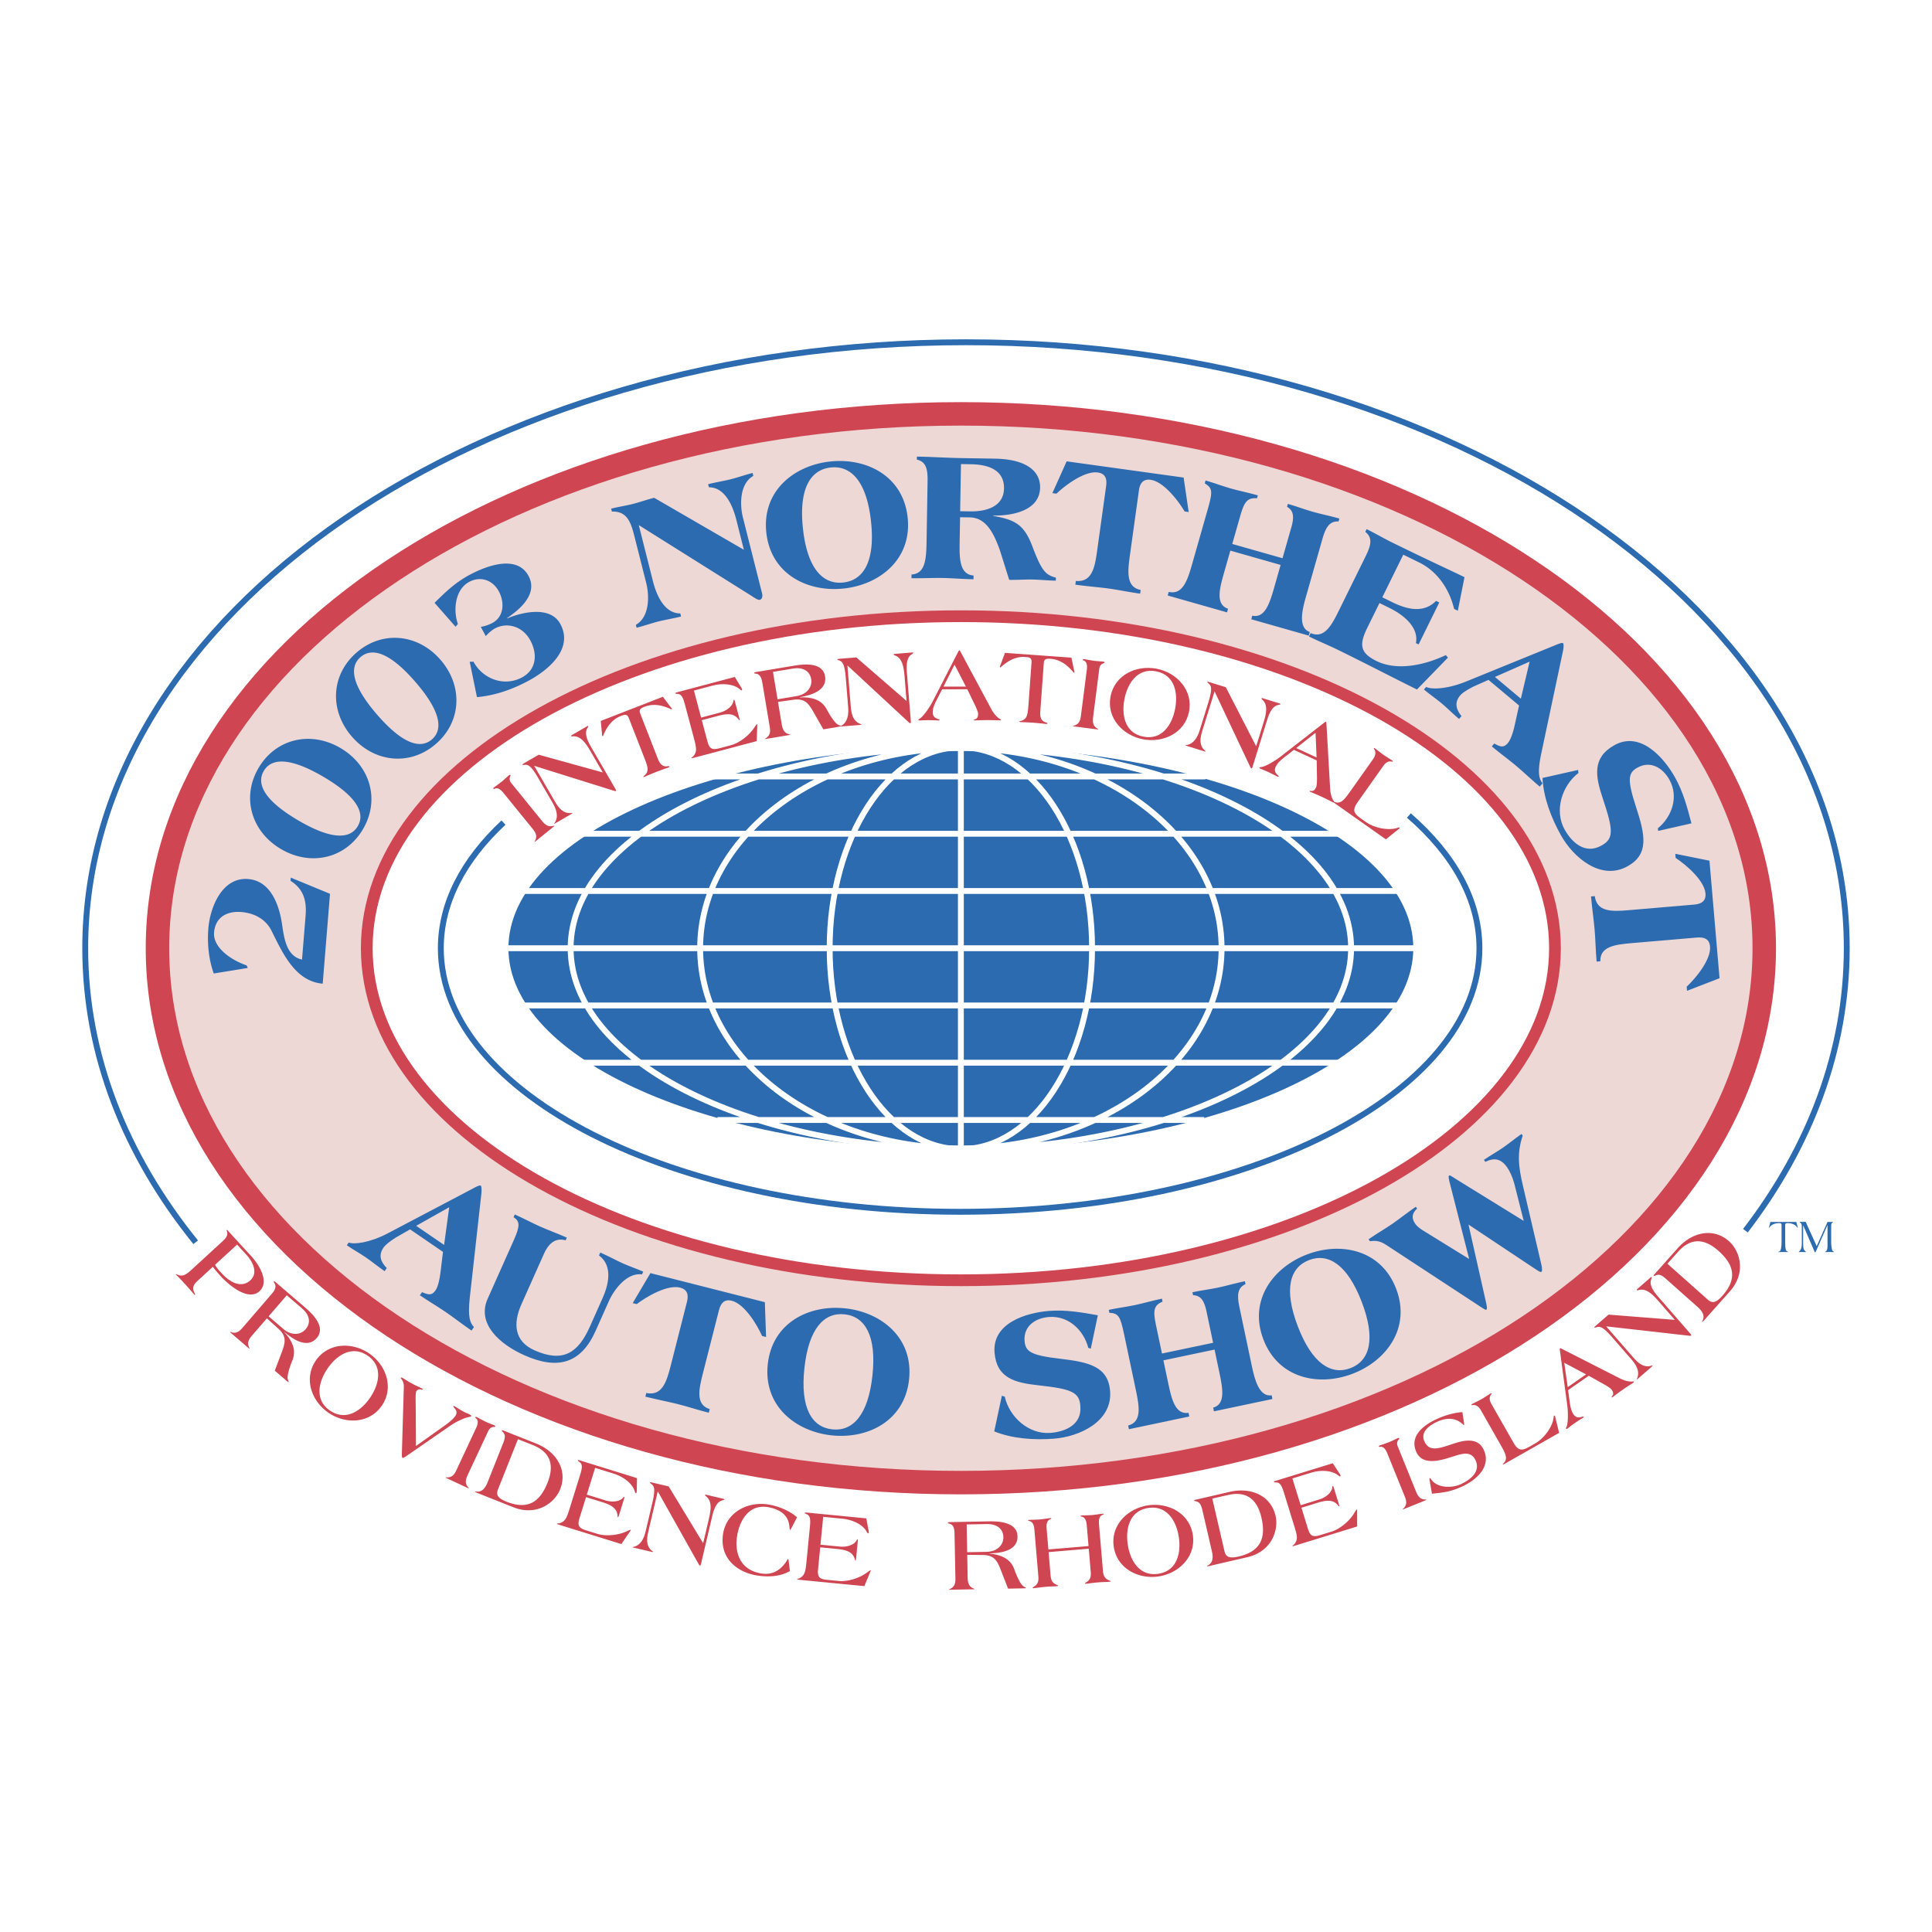
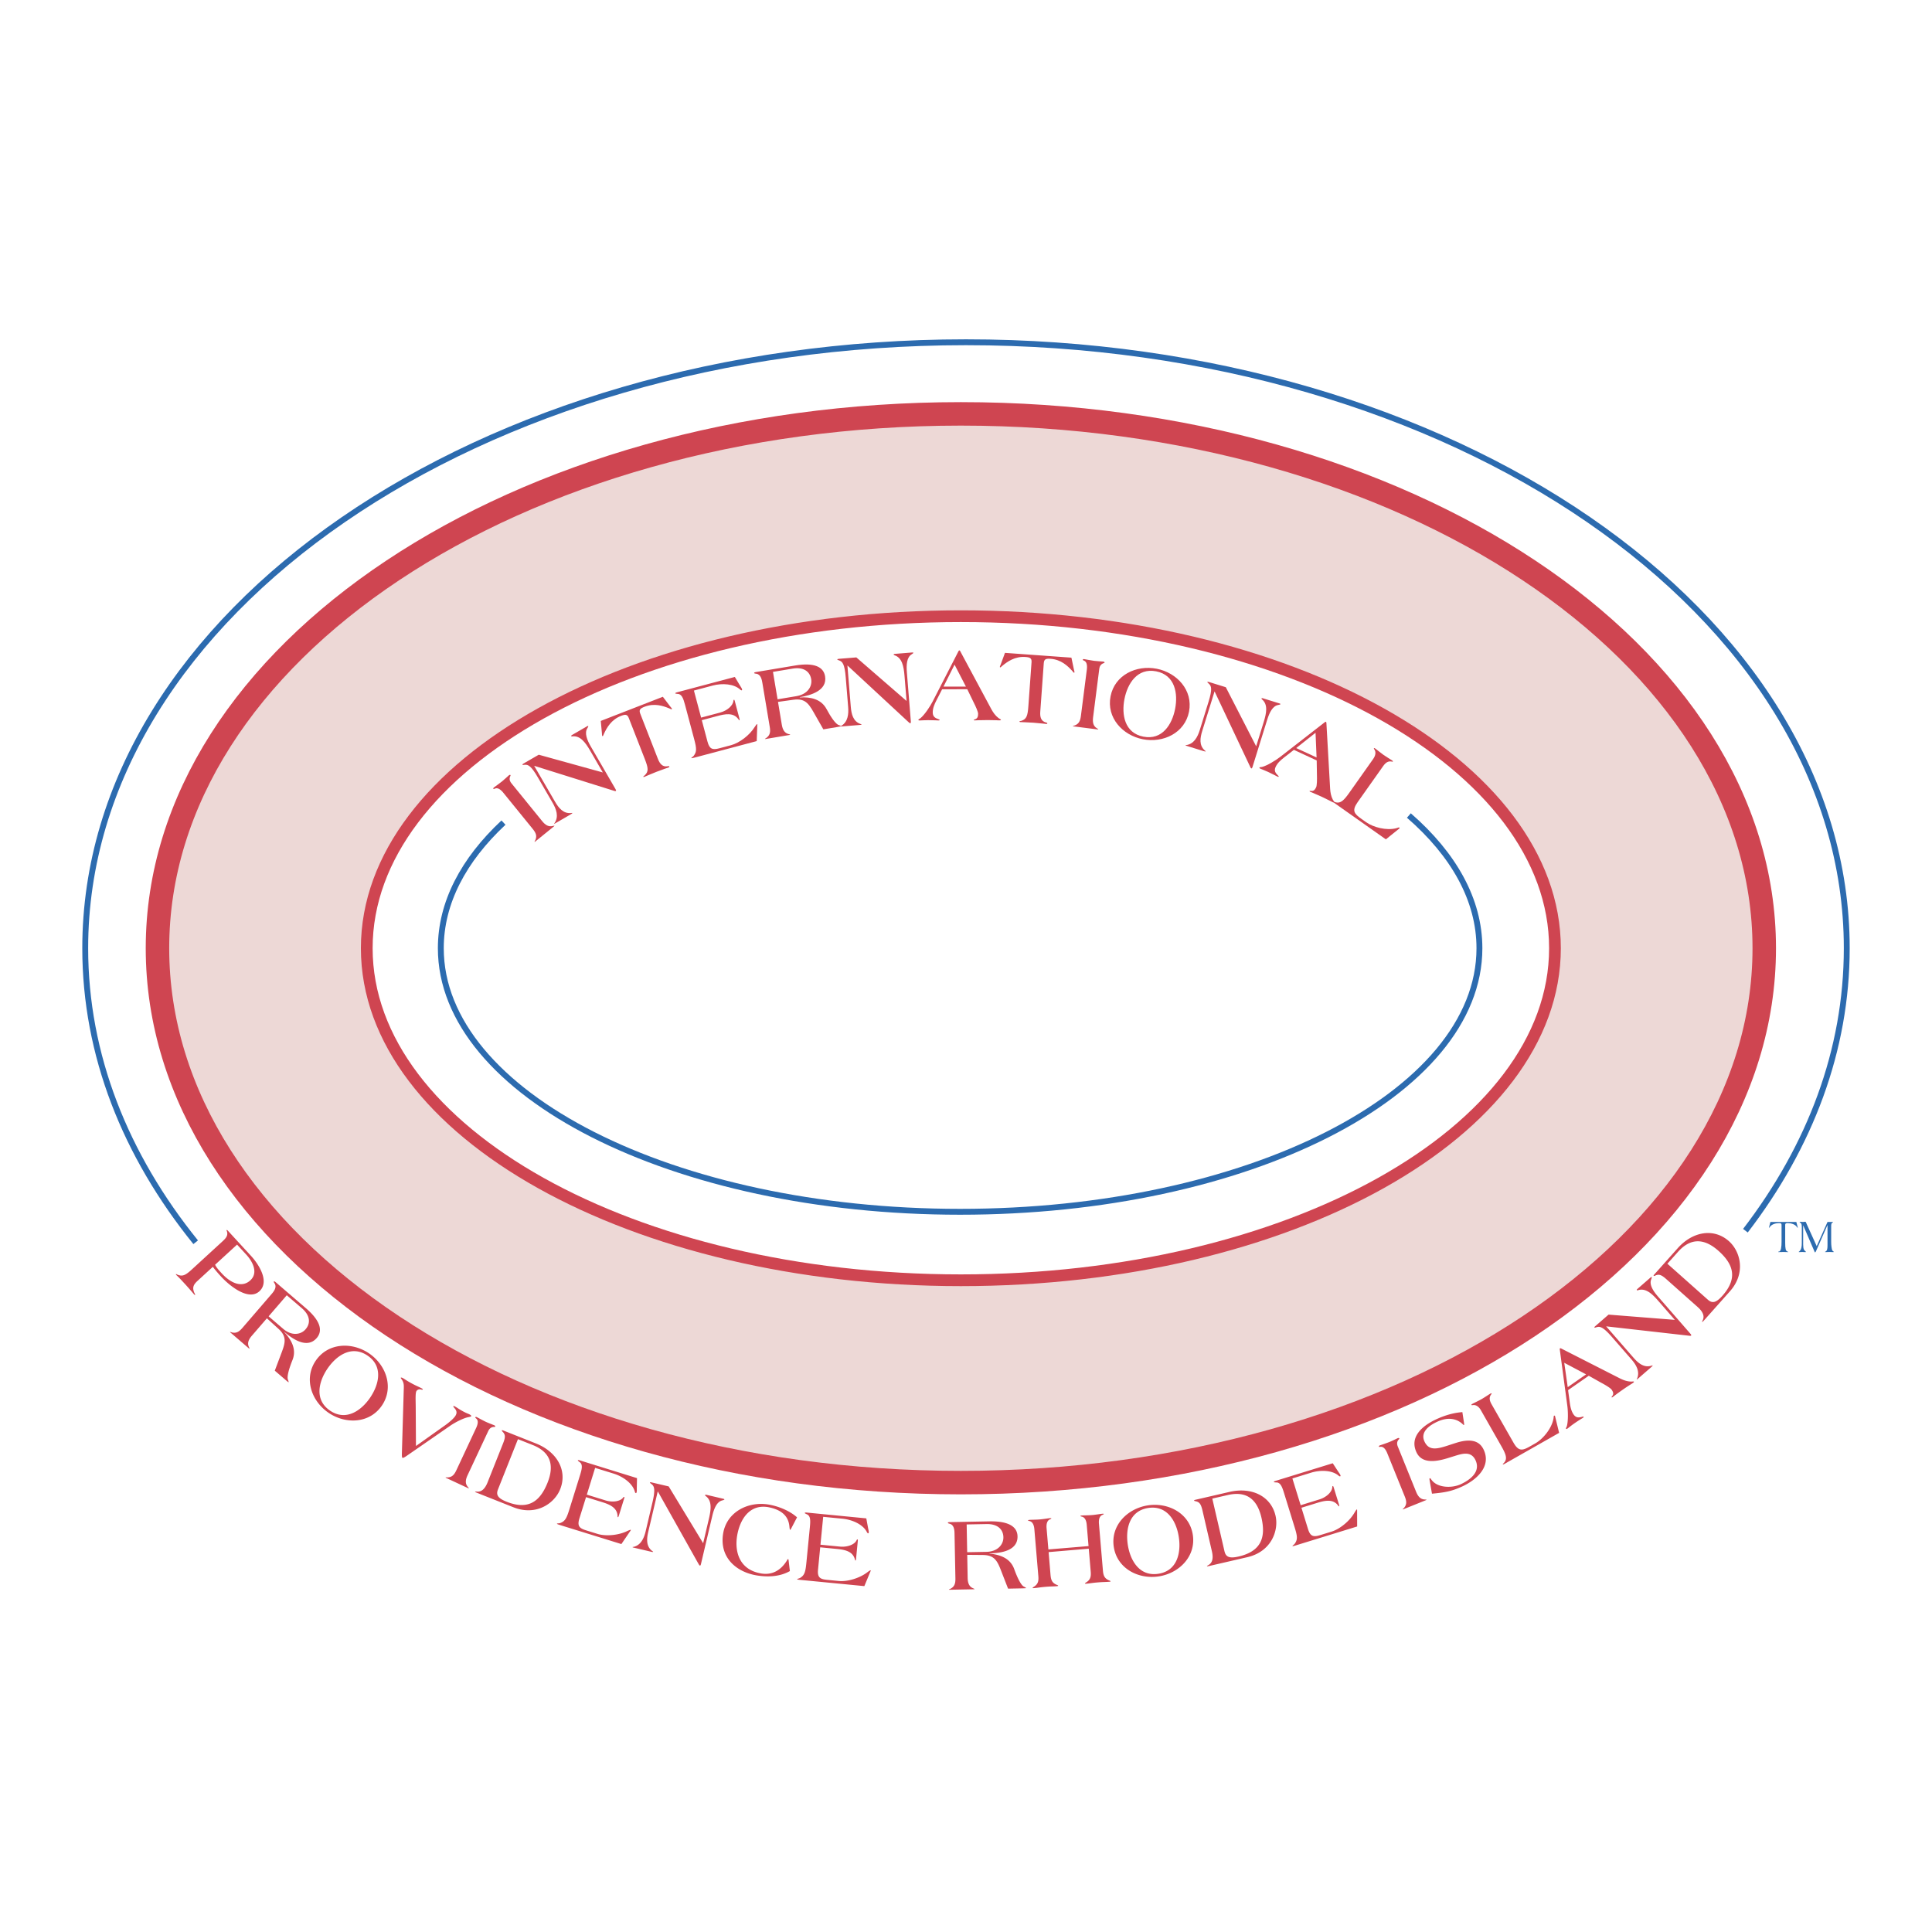
<svg xmlns="http://www.w3.org/2000/svg" width="2500" height="2500" viewBox="0 0 192.756 192.756">
  <path fill-rule="evenodd" clip-rule="evenodd" fill="#fff" d="M0 0h192.756v192.756H0V0z" />
  <path d="M95.866 147.921c44.267 0 80.154-23.87 80.154-53.316 0-29.443-35.887-53.313-80.154-53.313-44.269 0-80.155 23.87-80.155 53.313 0 29.446 35.886 53.316 80.155 53.316z" fill-rule="evenodd" clip-rule="evenodd" fill="#edd8d6" stroke="#cf4551" stroke-width="2.342" stroke-miterlimit="2.613" />
  <path d="M95.866 127.732c32.734 0 59.273-14.831 59.273-33.128 0-18.294-26.539-33.125-59.273-33.125-32.737 0-59.274 14.832-59.274 33.125 0 18.297 26.536 33.128 59.274 33.128z" fill-rule="evenodd" clip-rule="evenodd" fill="#fff" stroke="#cf4551" stroke-width="1.171" stroke-miterlimit="2.613" />
  <path d="M179.219 121.912l.135.52c.006.02.01.033.01.049 0 .008 0 .018-.01.018-.018 0-.033-.023-.055-.052-.186-.31-.621-.417-.936-.417-.148 0-.254.013-.254.192v1.771c0 .585.055.805.203.861.061.024.104.043.104.051 0 .016-.016.019-.045.019s-.131-.013-.428-.013c-.332 0-.447.013-.49.013-.033 0-.037-.013-.037-.026 0-.026.047-.026.105-.037.17-.048.225-.465.225-.953v-1.686c0-.18-.104-.192-.254-.192-.316 0-.75.107-.938.417-.02.028-.037.052-.053.052-.008 0-.008-.01-.008-.018 0-.016.002-.029.008-.049l.133-.52h2.585zM181.254 124.326l1.078-2.414h.482c.062 0 .072.005.072.023-.004.023-.035.023-.062.043-.115.069-.127.183-.127.388v1.523c0 .375.047.688.1.834.051.131.162.131.162.174 0 .014-.025.026-.057.026-.051 0-.182-.013-.375-.013-.223 0-.391.013-.418.013-.025 0-.027-.019-.027-.026 0-.015.082-.029.137-.094.076-.085.113-.226.113-.587v-1.985h-.008l-1.139 2.595c-.033.071-.062.122-.092.122-.037 0-.055-.069-.086-.141l-1.096-2.543h-.011.002v1.896c0 .478.098.576.229.685.033.025.049.043.049.06 0 .016-.016.019-.078.019-.043 0-.115-.013-.266-.013-.207 0-.287.013-.33.013-.033 0-.047-.008-.047-.022 0-.013.043-.037.072-.061.191-.174.236-.474.236-.816v-1.568c0-.309-.035-.408-.168-.487-.031-.021-.055-.027-.055-.052.004-.018.055-.023.066-.023.094 0 .186.019.279.019.064 0 .129-.019.193-.019.025 0 .051 0 .076.015.018.015.115.263.135.3l.961 2.116z" fill-rule="evenodd" clip-rule="evenodd" fill="#2c6baf" />
  <path d="M23.653 124.175l.913.994c.664.723 1.22 1.827.405 2.576-.731.671-1.79.453-2.859-.713-.277-.302-.514-.559-.652-.848l2.193-2.009zm-2.418 2.216c.184.247.446.564.81.961.935 1.017 2.777 2.447 3.835 1.479 1.056-.972-.079-2.705-.82-3.514l-2.34-2.546c-.035-.039-.078-.071-.109-.043-.023.022.003.053.038.15.123.431-.158.703-.499 1.016l-3.009 2.76c-.636.583-.926.72-1.418.526-.066-.024-.146-.079-.161-.066-.016.015-.01.051.018.083.043.048.195.164.879.912.406.441.861.982.918 1.045.036.039.074.048.097.026.015-.015-.068-.152-.115-.266-.188-.5-.026-.776.355-1.127l1.521-1.396zM28.61 129.228l1.504 1.292c.848.729.884 1.511.374 2.101-.46.536-1.369.702-2.24-.048l-1.448-1.244 1.81-2.101zm-1.982 2.3l1.14 1.035c.979.884.639 1.552.167 2.812l-.519 1.376 1.056.908c.265.228.311.255.317.246.026-.033-.016-.112-.045-.221-.172-.302.144-1.267.428-1.969.442-1.079-.084-2.019-.81-2.81l.013-.015c.841.722 2.275 1.705 3.226.602.613-.712.396-1.704-1.092-2.981l-2.989-2.572c-.121-.104-.167-.115-.194-.083-.042.049.032.124.092.231.215.382-.127.795-.334 1.034l-2.891 3.356c-.338.392-.608.561-1.05.461-.101-.031-.169-.063-.184-.046-.013.015.011.035.05.069l1.784 1.535c.071.06.094.065.101.058.014-.015-.011-.051-.057-.159-.179-.375-.055-.729.282-1.12l1.509-1.747zM36.931 139.439c-.883 1.298-2.408 2.379-3.999 1.301-1.587-1.078-1.144-2.893-.26-4.191.884-1.299 2.408-2.381 3.998-1.301 1.588 1.077 1.144 2.891.261 4.191zm1.17.794c1.221-1.798.427-4.044-1.282-5.207-1.712-1.158-4.094-1.067-5.316.727-1.221 1.797-.427 4.043 1.282 5.205 1.712 1.161 4.093 1.069 5.316-.725zM41.5 144.268l3.004-2.134c.344-.256.807-.641.958-.92.117-.212.127-.41-.062-.657-.054-.077-.201-.204-.166-.27.015-.028.066-.012.14.028.277.151.361.243.805.486.408.221.529.24.669.315.092.052.194.131.174.166-.031.057-.178.084-.259.101-.477.078-1.321.505-1.82.847l-4.398 3.041c-.137.094-.33.206-.377.18l-.018-.01c-.065-.035-.056-.316-.053-.474l.177-6.05c.017-.649.075-.932-.231-1.34-.028-.038-.068-.095-.053-.124.016-.027.104-.014.187.031.204.109.313.218.888.531.527.288.678.321 1.029.513.075.041.103.079.092.097-.02.039-.123.03-.202 0a.408.408 0 0 0-.439.166c-.116.213-.073.947-.069 1.536l.024 3.941zM47.521 142.433c.205-.463.188-.751-.025-.919-.034-.028-.091-.077-.078-.106.015-.029.065-.063.15-.023.059.027.595.324.9.468.305.142.783.318.84.344.049.023.13.073.098.14-.017.037-.126.023-.202.033-.149.023-.346.095-.493.41l-2.064 4.411c-.219.469-.242.843.03 1.155.073.092.107.12.098.139-.003.01-.028.01-.113-.03l-2.133-.995c-.047-.021-.075-.035-.068-.056.011-.019.087-.006.19-.003.452-.021.669-.26.887-.728l1.983-4.24zM51.677 143.586l1.471.583c1.707.677 2.208 1.93 1.484 3.753-.749 1.881-1.917 2.767-4.096 1.903-.901-.358-1.059-.705-.849-1.233l1.99-5.006zm-.454 6.794c2.295.91 4.114-.408 4.667-1.801.749-1.88-.331-3.736-2.409-4.561l-3.256-1.293c-.069-.027-.141-.046-.153-.016-.019.049.048.109.12.184.215.256.253.476.008 1.092l-1.554 3.91c-.292.735-.663.95-1.038.926-.111-.009-.197-.021-.208.008-.008.021.076.065.214.119l3.609 1.432zM58.548 149.12l1.864.576c.736.229 1.487.088 1.757-.282.038-.054.078-.075.108-.066.03.011.025.062-.007.164l-.515 1.661c-.054.172-.076.207-.108.198-.039-.012-.028-.085-.036-.165-.061-.835-.875-1.134-1.58-1.353l-1.562-.483-.661 2.123c-.228.736-.027.977.659 1.188l1.139.354c.847.264 2.121.139 2.97-.281.157-.074.319-.133.338-.127.021.007.028.02.021.041-.007.019-.023.035-.046.073l-.894 1.312-6.136-1.903c-.232-.073-.299-.104-.291-.134.01-.032.24-.026.331-.064.463-.178.621-.436.905-1.353l1.066-3.422c.203-.655.297-1.101-.075-1.325-.062-.055-.153-.113-.143-.146.011-.039.059-.048.21 0l5.692 1.767-.021 1.03c-.001.11.012.279-.025.4-.012.04-.044.075-.074.066-.041-.014-.079-.07-.093-.129-.208-.825-1.164-1.521-2.11-1.815l-1.855-.574-.828 2.669zM64.678 152.824c-.166.708-.22 1.441.375 1.906.056.045.114.07.109.091-.008.031-.061.029-.235-.012l-1.727-.406c-.062-.014-.089-.029-.088-.041.006-.021.041-.034.082-.024.756-.169 1.067-.897 1.226-1.575l.676-2.872c.311-1.324.173-1.616-.092-1.82-.102-.078-.166-.125-.159-.157.006-.029.054-.041.166-.013l1.705.399 3.438 5.668.576-2.453c.223-.944.312-1.789-.316-2.25-.057-.036-.07-.071-.063-.102.01-.042.065-.04.146-.021l1.683.395c.053.013.102.035.093.065-.006.03-.091.064-.205.093-.562.128-.837.843-1.004 1.551l-1.132 4.813c-.016.071-.056.148-.087.143l-.021-.006c-.061-.017-.108-.135-.172-.235l-4.026-7.171-.948 4.034zM78.806 156.746c-.991.564-2.187.615-3.301.435-2.041-.334-3.749-1.786-3.358-4.179.352-2.145 2.473-3.229 4.514-2.897.958.156 2.094.599 2.859 1.279l-.483.925c-.062.117-.172.337-.203.329-.033-.004-.059-.168-.07-.288-.071-.94-.608-1.702-2.146-1.985-1.895-.308-2.823 1.313-3.076 2.865-.255 1.55.193 3.396 2.422 3.758 1.021.166 1.881-.259 2.51-1.234.072-.116.099-.209.15-.2.043.006.047.04.064.201l.118.991zM81.857 154.115l1.943.189c.767.074 1.474-.215 1.662-.634.027-.06.062-.088.093-.084.032.004.036.057.028.16l-.17 1.731c-.017.179-.032.218-.063.216-.041-.004-.046-.077-.07-.154-.228-.806-1.085-.933-1.822-1.004l-1.626-.158-.216 2.213c-.075.767.171.961.886 1.029l1.185.116c.882.086 2.106-.294 2.854-.875.137-.105.284-.196.304-.194.021.002.031.013.029.036-.002.021-.015.039-.03.081l-.608 1.464-6.396-.622c-.242-.025-.314-.041-.31-.073.002-.032.228-.075.308-.129.419-.267.521-.554.614-1.507l.35-3.568c.066-.682.068-1.137-.341-1.282-.07-.039-.173-.081-.169-.11.003-.044.047-.061.206-.046l5.933.578.186 1.015c.023.109.07.272.057.397-.004.042-.028.082-.061.079-.042-.004-.09-.052-.116-.106-.371-.767-1.447-1.253-2.434-1.351l-1.934-.188-.272 2.781zM96.444 152.094l1.982-.038c1.117-.022 1.668.536 1.682 1.317.014.706-.553 1.434-1.701 1.455l-1.911.036-.052-2.77zm.056 3.034l1.542.014c1.318.006 1.512.729 2 1.986l.533 1.371 1.393-.027c.348-.006.4-.019.4-.029-.002-.041-.088-.071-.182-.133-.33-.108-.738-1.041-.994-1.752-.393-1.101-1.412-1.45-2.479-1.556v-.021c1.107-.02 2.834-.243 2.805-1.698-.016-.938-.842-1.534-2.805-1.496l-3.945.075c-.157.004-.198.024-.198.067.001.063.106.071.224.111.415.14.436.677.439.994l.087 4.426c.01.517-.079.824-.478 1.043-.093.043-.166.066-.166.088 0 .02.032.018.085.018l2.353-.045c.096-.001.115-.012.115-.022 0-.021-.043-.03-.15-.081-.381-.163-.525-.506-.536-1.023l-.043-2.31zM108.604 154.254l-.18-2.121c-.037-.431-.182-.769-.523-.823-.057-.016-.111-.044-.111-.055-.002-.031.061-.047.154-.054.168-.015.676-.015 1.012-.044.338-.029.838-.112 1.006-.128.094-.01.16-.004.162.027 0 .013-.049.048-.102.073-.328.112-.414.469-.379.899l.396 4.664c.043.515.164.81.658 1.002.064.026.098.045.104.077 0 .03-.062.035-.17.044-.377.032-.506.012-1.105.063-.6.05-.723.092-1.102.124-.104.01-.166.015-.172-.018-.002-.032.029-.056.088-.091.455-.271.523-.585.48-1.101l-.193-2.278-4.006.34.191 2.279c.045.515.164.811.658 1.001.066.027.1.046.102.077.004.031-.061.036-.166.046-.377.031-.508.011-1.105.062-.602.052-.723.093-1.102.124-.104.01-.168.015-.172-.016-.002-.032.029-.055.088-.093.453-.271.523-.584.479-1.098l-.395-4.664c-.037-.432-.182-.768-.525-.823-.055-.018-.109-.043-.109-.055-.004-.031.057-.047.154-.055.168-.015.674-.015 1.012-.044.336-.027.838-.112 1.006-.127.094-.009.158-.003.16.028.002.011-.049.048-.1.073-.328.111-.414.468-.379.898l.18 2.121 4.006-.334zM117.607 153.339c.242 1.554-.137 3.384-2.035 3.676-1.896.294-2.812-1.337-3.051-2.889-.24-1.552.137-3.382 2.035-3.674 1.899-.294 2.813 1.336 3.051 2.887zm1.399-.215c-.332-2.146-2.447-3.248-4.488-2.933-2.045.317-3.727 2.004-3.395 4.151.332 2.145 2.445 3.249 4.49 2.934 2.043-.316 3.725-2.005 3.393-4.152zM120.951 149.514l1.543-.354c1.789-.414 2.914.333 3.357 2.243.457 1.972-.002 3.365-2.283 3.893-.947.219-1.273.022-1.402-.532l-1.215-5.25zm3.498 5.846c2.406-.555 3.148-2.674 2.812-4.133-.457-1.973-2.4-2.886-4.578-2.383l-3.414.788c-.072.017-.143.042-.135.074.012.05.1.063.201.083.324.088.48.247.631.894l.947 4.098c.178.771-.002 1.159-.326 1.352-.096.055-.174.094-.166.124.006.022.1.012.242-.022l3.786-.875zM129.768 150.175l1.863-.576c.738-.227 1.275-.768 1.291-1.225 0-.066.021-.105.053-.113.029-.012.055.037.088.138l.514 1.661c.051.172.053.216.021.226-.039.01-.072-.056-.123-.117-.523-.655-1.363-.44-2.068-.224l-1.562.482.656 2.125c.227.736.531.818 1.215.607l1.141-.352c.846-.261 1.828-1.082 2.291-1.908.088-.149.188-.289.207-.297.02-.005.035.002.039.022.008.02.002.043.006.085l.004 1.588-6.141 1.893c-.23.072-.305.083-.314.054-.01-.031.184-.156.236-.237.283-.408.268-.713-.018-1.628l-1.059-3.424c-.201-.656-.375-1.077-.811-1.053-.078-.008-.189-.007-.199-.038-.012-.04.023-.073.174-.12l5.697-1.756.562.862c.062.091.17.225.209.345.012.04.004.088-.027.097-.041.014-.104-.012-.148-.053-.639-.566-1.818-.599-2.768-.306l-1.855.572.826 2.67zM138.396 144.96c-.199-.467-.422-.649-.689-.61-.043.008-.119.015-.131-.015-.014-.028-.002-.09.086-.125.059-.023.643-.215.955-.341s.766-.355.824-.378c.049-.02.141-.046.17.022.016.04-.07.108-.115.171-.086.127-.166.318-.035.641l1.826 4.515c.193.479.451.751.867.765.117.01.16.004.17.023.002.009-.014.027-.102.063l-2.182.879c-.049.021-.078.032-.086.013s.053-.067.125-.142c.291-.345.266-.663.072-1.144l-1.755-4.337zM146.059 141.929c.023.176.027.232 0 .245-.02.01-.039-.005-.076-.036-.551-.555-1.428-.834-2.604-.284-.764.356-1.707 1.008-1.256 1.972.543 1.155 1.623.604 3.18.12 1.818-.569 2.443.094 2.725.694.785 1.681-.719 3-2.104 3.647-1.127.526-1.828.621-3.055.739l-.227-1.278c-.031-.193-.039-.237.008-.259.049-.021.086.029.127.093.58.892 2.09.909 2.969.497.93-.432 2.006-1.239 1.465-2.395-.496-1.059-1.557-.564-2.398-.322-1.082.353-2.861.883-3.49-.464-.734-1.567.637-2.671 1.938-3.279.84-.393 1.717-.662 2.639-.732l.159 1.042zM151 143.933c.521.917.912.792 1.689.35l.488-.277c.77-.438 1.617-1.465 1.807-2.434.033-.176.021-.303.066-.329.027-.016.066-.013.092.033.02.036.02.098.037.147l.375 1.534-5.393 3.064c-.156.09-.211.098-.229.07-.01-.019.051-.065.174-.208.268-.359.166-.75-.297-1.565l-2.061-3.62c-.213-.375-.518-.566-.812-.508-.08.008-.117.006-.135-.021-.014-.028.035-.07.119-.116.146-.082.607-.297.9-.463.293-.168.713-.454.859-.538.082-.046.115-.053.137-.016.016.026-.025.062-.053.101-.205.277-.166.579.047.957l2.19 3.839zM158.246 137.121l-1.834 1.276-.346-2.431 2.18 1.155zm.264.137l1.205.679c.492.259.971.558 1.08.714.148.215.221.409.068.619-.055.064-.088.112-.062.147.012.017.061-.006.105-.035.051-.037.318-.26 1.029-.756.5-.349.926-.605.988-.648.074-.054.107-.101.09-.127-.031-.044-.16-.006-.303-.01-.398-.018-.746-.147-1.08-.313l-5.863-2.985c-.041-.021-.092-.038-.117-.02l-.018.012c-.018.012-.018.049-.012.111l.75 5.594c.07.504.104 1.547-.051 2.064-.031.086-.111.192-.068.252.018.028.057.028.143-.034.104-.071.312-.255.658-.497.475-.33.807-.521.867-.562.059-.043.096-.082.072-.116-.018-.026-.057-.024-.137.007-.295.074-.594.144-.855-.228-.246-.356-.328-.787-.383-1.198l-.168-1.234 2.062-1.436zM162.969 135.452c.479.551 1.043 1.022 1.768.811.07-.017.123-.053.139-.035.02.024-.012.065-.146.184l-1.338 1.164c-.047.041-.08.055-.086.045-.014-.016-.004-.051.027-.08.303-.712-.105-1.391-.562-1.913l-1.939-2.227c-.895-1.025-1.211-1.085-1.531-.988-.123.037-.199.062-.221.037-.02-.024-.004-.068.086-.142l1.32-1.149 6.611.523-1.654-1.899c-.637-.732-1.271-1.299-2.014-1.059-.062.026-.098.015-.119-.008-.027-.032.004-.076.07-.131l1.303-1.135c.041-.034.088-.062.107-.039.021.024 0 .113-.045.223-.223.529.195 1.173.674 1.722l3.248 3.728c.049.055.09.132.064.154l-.016.013c-.047.043-.172.013-.291.003l-8.178-.925 2.723 3.123zM166.357 126.082l1.053-1.181c1.221-1.37 2.57-1.412 4.037-.109 1.514 1.346 1.947 2.748.389 4.496-.646.725-1.023.755-1.451.375l-4.028-3.581zm6.237 2.751c1.643-1.844 1.023-4.003-.096-4.998-1.514-1.346-3.629-.969-5.115.702l-2.332 2.614c-.047.055-.088.118-.064.139.039.035.119-.007.213-.051.316-.114.535-.075 1.031.366l3.145 2.796c.592.526.668.947.518 1.293-.047.099-.088.176-.064.197.016.013.088-.051.186-.161l2.578-2.897z" fill-rule="evenodd" clip-rule="evenodd" fill="#cf4551" />
-   <path d="M32.196 98.14c-2.767-.226-4.019-3.108-5.12-5.305-.599-1.177-1.758-1.741-3.01-1.843-1.402-.113-2.582.506-2.708 2.037-.117 1.438 1.549 2.702 3.25 3.291l.112.254-3.396.551c-.504-1.431-.659-2.986-.535-4.5.168-2.091 1.358-5.135 3.975-4.922 2.264.184 3.1 2.622 3.378 4.524.193 1.332.435 3.194 1.991 3.508l.355-4.369c.121-1.477-.18-2.648-1.503-3.489l.025-.316 3.915 1.615-.729 8.964zM32.281 77.509c3.297 1.94 4.192 3.598 3.412 4.922-.78 1.325-2.666 1.346-5.962-.595-3.299-1.94-4.192-3.598-3.412-4.922.781-1.323 2.665-1.346 5.962.595zm1.694-2.874c-2.973-1.75-6.451-.948-8.174 1.975-1.724 2.923-.739 6.351 2.234 8.101 2.974 1.749 6.45.947 8.174-1.976 1.724-2.923.74-6.35-2.234-8.1zM41.43 68.02c2.507 2.889 2.826 4.744 1.663 5.751-1.163 1.006-2.956.426-5.462-2.462-2.507-2.89-2.825-4.745-1.663-5.75 1.163-1.008 2.956-.429 5.462 2.461zm2.523-2.186c-2.258-2.606-5.812-2.953-8.377-.73-2.567 2.222-2.728 5.783-.467 8.388 2.26 2.606 5.814 2.953 8.379.73 2.564-2.22 2.725-5.783.465-8.388zM43.358 60.145c1.124-1.115 2.079-2.032 3.501-2.795 1.634-.877 4.705-2.058 5.869.105.959 1.783-.8 3.303-2.142 4.213l.016.033c1.527-.649 4.32-1.275 5.304.556 1.341 2.494-1.208 4.605-3.19 5.669-1.586.852-3.339 1.473-5.13 1.626l-.723-3.525.376-.011c.923 1.716 3.045 2.534 4.845 1.568 1.456-.781 1.552-2.343.833-3.679-.79-1.469-2.344-1.827-3.511-1.221-.347.186-.691.498-.941.781l-.497-.924a3.758 3.758 0 0 0 1.155-.387c1.189-.639 1.223-2.082.645-3.154-.603-1.123-1.815-1.556-2.957-.945-1.42.765-1.611 2.823-1.128 4.201l-.233.274-2.092-2.385zM60.973 50.748c.71-.18 1.476-.295 2.129-.459.656-.167 1.455-.445 2.164-.624l8.95 5.185-.764-3.037c-.328-1.289-1.1-3.2-2.723-3.197l-.079-.309c.745-.188 1.599-.325 2.274-.496.671-.17 1.417-.435 2.163-.624l.074.292c-1.372.771-1.362 2.875-1.037 4.165l1.9 7.522c.115.453-.071.636-.198.669l-.037.008c-.163.041-.514-.199-.725-.339L63.73 52.389l1.419 5.615c.325 1.29 1.098 3.202 2.724 3.197l.077.309c-.746.188-1.602.327-2.273.496-.674.171-1.418.436-2.164.623l-.074-.292c1.372-.77 1.363-2.874 1.037-4.164L63.31 53.56c-.357-1.417-.729-2.58-2.262-2.521l-.075-.291zM80.112 52.75c-.431-3.95.716-5.884 2.767-6.108 2.052-.223 3.59 1.42 4.021 5.369.431 3.948-.716 5.884-2.768 6.106-2.051.223-3.589-1.418-4.02-5.367zm-3.654.396c.452 4.155 4.139 5.96 7.738 5.568 3.599-.391 6.812-2.947 6.358-7.102-.453-4.155-4.14-5.958-7.739-5.566-3.6.392-6.811 2.947-6.357 7.1zM95.876 46.301l.992.017c1.579.026 3.333.469 3.301 2.417-.033 1.837-1.805 2.312-3.378 2.287l-.996-.017.081-4.704zm-3.433 7.776c-.028 1.687-.129 3.184-1.5 3.237l-.005.374c1.029.018 2.102-.039 3.096-.022.993.018 2.061.11 3.093.127l.004-.375c-1.365-.099-1.417-1.599-1.388-3.285l.044-2.528.994.016c1.725.03 2.463 1.878 2.965 3.237l.943 2.996c.77.013 1.576-.048 2.289-.036.695.012 1.594.102 2.361.115l.008-.301c-1.047-.28-1.416-.661-2.367-3.17-.809-2.112-1.701-2.614-3.891-2.988v-.038c1.84.031 4.643-.446 4.682-2.789.029-1.687-1.453-2.836-4.492-2.886l-3.413-.058c-1.368-.022-2.906-.124-4.388-.149l-.004.3c.879.203 1.093.881 1.071 2.117l-.102 6.106zM104.996 49.198l1.424-3.17 11.67 1.618.506 3.439-.408-.057c-.611-1.05-2.086-2.976-3.387-3.157-.779-.109-1.076.381-1.172 1.068l-.9 6.478c-.232 1.67-.365 3.165 1.074 3.44l-.051.371c-1.115-.154-2.164-.375-3.148-.511-.984-.137-2.055-.21-3.318-.385l.053-.372c1.609.147 1.889-1.327 2.121-2.998l.9-6.477c.096-.687-.055-1.237-.834-1.345-1.301-.182-3.246 1.271-4.121 2.114l-.409-.056zM127.957 55.695l.812-2.848c.4-1.269.307-1.899-.363-2.284l.082-.289c.848.24 1.693.56 2.506.79.811.231 1.697.405 2.637.672l-.084.289c-.861-.051-1.264.537-1.604 1.726l-1.654 5.804c-.369 1.297-.801 3.085.389 3.499l-.104.361-5.736-1.632.102-.359c1.229.271 1.713-1.149 2.176-2.772l.65-2.289-5.014-1.428-.652 2.29c-.461 1.622-.803 3.084.422 3.511l-.102.36-5.918-1.683.104-.36c1.373.313 1.857-1.108 2.32-2.73l1.557-5.462c.514-1.801.516-2.152-.283-2.633l.08-.288c.865.246 1.711.565 2.523.796.812.231 1.699.406 2.691.688l-.082.289c-.918-.067-1.252.286-1.658 1.709l-.812 2.848 5.015 1.425zM136.283 55.432c.545-1.111.643-1.815-.068-2.371l.133-.269c.91.446 1.686.91 2.443 1.282 3.939 1.934 5.705 2.719 7.322 3.511l-.666 3.348-.369-.182c-.51-2.108-1.771-3.793-3.473-4.627l-1.6-.785-2.092 4.254.992.487c1.43.704 3.111 1.152 4.371-.13l.32.158-2.061 4.187-.271-.131c.285-1.386-.906-2.66-2.641-3.511l-.992-.488-1.209 2.456c-.826 1.682-.754 2.51.912 3.329 2.139 1.05 4.953.345 6.916-.591l.213.25-3.092 3.182c-2.32-1.141-4.613-2.349-7.879-3.953-.893-.438-1.883-.841-2.895-1.337l.166-.336c1.346.578 2.074-.735 2.818-2.249l2.702-5.484zM152.611 66.012l-.875 3.695-2.586-2.168 3.461-1.527zm-1.054 4.376l-.43 1.939c-.16.746-.404 1.472-.682 1.803-.457.545-.822.337-1.367.051l-.24.287c.805.675 1.672 1.305 2.389 1.907.734.614 1.607 1.443 2.396 2.106l.277-.332c-.373-.459-.512-1.112-.137-2.928l2.148-10.136c.059-.244.143-.811.041-.896l-.029-.024c-.084-.071-.533.114-.768.213l-8.895 3.623c-1.93.78-3.484.796-3.973.534l-.219.258c.588.494 1.24.942 1.773 1.388.531.445 1.143 1.058 1.732 1.551l.24-.287c-.537-.671-.73-1.346-.127-2.065.242-.285.773-.599 1.332-.887l1.49-.661 3.049 2.556z" fill-rule="evenodd" clip-rule="evenodd" fill="#2c6baf" />
-   <path d="M165.439 82.901l-.037-.259c1.416-1.154 2.107-3.148 1.156-4.85-.666-1.195-1.893-1.928-3.188-1.207-.934.52-1.045 1.163-.139 3.94.908 2.778 1.314 4.698-.848 5.902-2.654 1.479-5.406-.869-6.65-3.096-.959-1.717-1.738-3.729-1.838-5.713l3.551-.798.037.299c-1.654 1.267-2.432 3.759-1.381 5.642.74 1.325 2.062 2.499 3.65 1.612 1.297-.68 1.205-1.573.156-4.722-.748-2.223-1.066-4.062 1.16-5.304 2.572-1.434 4.916 1.186 6.059 3.231.797 1.423 1.221 2.992 1.629 4.566l-3.317.757zM167.145 85.184l3.408.687 1.006 11.726-3.244 1.254-.035-.409c.889-.829 2.443-2.692 2.332-3.999-.066-.786-.609-.963-1.303-.904l-6.521.557c-1.684.144-3.172.347-3.121 1.81l-.373.031c-.098-1.121-.113-2.191-.199-3.181-.082-.989-.248-2.047-.359-3.317l.375-.032c.213 1.599 1.713 1.546 3.396 1.401l6.521-.557c.693-.06 1.195-.328 1.129-1.111-.113-1.307-1.959-2.88-2.977-3.545l-.035-.411zM44.819 120.444l-.511 3.763-2.786-1.906 3.297-1.857zm-.623 4.457l-.238 1.973c-.087.757-.258 1.504-.501 1.858-.403.589-.786.417-1.355.188l-.211.31c.866.593 1.791 1.134 2.565 1.664.79.538 1.736 1.278 2.588 1.859l.244-.355c-.417-.42-.616-1.057-.421-2.898l1.148-10.299c.034-.25.062-.82-.047-.895l-.03-.021c-.093-.063-.524.166-.743.287l-8.5 4.475c-1.843.963-3.391 1.131-3.904.918l-.19.278c.634.433 1.327.816 1.899 1.209.573.391 1.242.939 1.876 1.374l.211-.31c-.601-.616-.856-1.269-.328-2.04.213-.311.711-.674 1.242-1.014l1.413-.807 3.282 2.246zM60.111 129.534c.544-1.215 1.12-3.194-.349-4.279l.13-.291c.891.396 1.648.815 2.284 1.098.632.282 1.383.535 2.001.81l-.125.272c-1.47-.202-2.764 1.457-3.306 2.672l-1.32 2.962c-1.452 3.252-3.766 3.925-7.105 2.438-2.416-1.076-4.79-3.117-3.669-5.634l2.604-5.837c.643-1.438.623-1.898-.017-2.306l.123-.273c.873.39 1.734.853 2.521 1.203.789.352 1.812.727 2.668 1.108l-.121.272c-.818-.24-1.593.073-2.157 1.337l-2.246 5.034c-.871 1.951-.707 3.705 1.295 4.598 2.845 1.266 4.354.276 5.531-2.359l1.258-2.825zM63.125 130.011l1.768-2.992 11.417 2.899.122 3.473-.399-.1c-.492-1.114-1.743-3.19-3.016-3.513-.764-.194-1.111.26-1.283.931l-1.613 6.339c-.416 1.635-.712 3.104.688 3.539l-.093.361c-1.091-.276-2.108-.612-3.072-.857-.963-.244-2.019-.437-3.254-.749l.091-.363c1.583.325 2.025-1.109 2.442-2.743l1.613-6.338c.17-.674.081-1.236-.682-1.432-1.272-.323-3.365.904-4.328 1.646l-.401-.101zM80.255 136.504c.425-3.949 1.962-5.595 4.013-5.374 2.05.221 3.201 2.154 2.776 6.105-.426 3.949-1.961 5.593-4.013 5.373-2.052-.22-3.202-2.154-2.776-6.104zm-3.655-.394c-.447 4.156 2.769 6.707 6.366 7.095 3.6.386 7.286-1.423 7.733-5.577.447-4.155-2.767-6.707-6.367-7.093-3.6-.388-7.286 1.421-7.732 5.575zM108.83 134.552l-.25-.074c-.457-1.77-1.98-3.23-3.924-3.082-1.365.105-2.547.912-2.434 2.387.084 1.064.619 1.438 3.525 1.777 2.904.339 4.82.775 5.008 3.242.234 3.026-3.053 4.539-5.598 4.735-1.963.149-4.119.015-5.963-.726l.762-3.555.289.09c.455 2.033 2.396 3.782 4.549 3.616 1.514-.117 3.135-.825 2.994-2.637-.074-1.461-.926-1.751-4.227-2.117-2.334-.253-4.139-.734-4.336-3.274-.225-2.934 3.139-3.964 5.475-4.145 1.629-.125 3.23.147 4.832.437l-.702 3.326zM121.033 133.97l-.611-2.896c-.238-1.311-.615-1.825-1.389-1.854l-.062-.295c.863-.18 1.76-.292 2.586-.467s1.691-.434 2.645-.633l.062.292c-.785.358-.867 1.063-.611 2.274l1.244 5.904c.277 1.321.73 3.102 1.977 2.917l.078.367-5.836 1.229-.078-.367c1.213-.332.979-1.815.629-3.465l-.49-2.329-5.104 1.075.492 2.327c.346 1.652.73 3.104 2.014 2.909l.076.366-6.021 1.268-.078-.365c1.363-.364 1.127-1.847.779-3.498l-1.172-5.555c-.387-1.834-.549-2.145-1.48-2.197l-.061-.293c.879-.188 1.777-.299 2.602-.473.826-.173 1.691-.432 2.703-.645l.061.294c-.842.368-.973.836-.668 2.285l.611 2.897 5.102-1.072zM129.482 132.327c-1.42-3.711-.803-5.872 1.125-6.61 1.928-.735 3.832.463 5.254 4.175 1.42 3.709.801 5.873-1.127 6.609-1.927.734-3.832-.463-5.252-4.174zm-3.433 1.311c1.492 3.905 5.518 4.714 8.898 3.422 3.383-1.291 5.84-4.578 4.346-8.48-1.494-3.904-5.518-4.714-8.898-3.421-3.383 1.29-5.842 4.576-4.346 8.479zM152.025 121.812l-.953-3.758c-.176-.652-.461-1.23-.693-1.57-.65-.94-1.357-.978-2.189-.563l-.139-.201c.635-.437 1.309-.81 1.881-1.204.572-.393 1.256-.955 1.873-1.381l.115.171c-.566 1.688-.447 3.017.031 5.03l1.811 7.745c.072.269.135.725.043.789l-.031.021c-.076.053-.236-.043-.691-.344l-6.572-4.374 1.736 7.704c.062.253.152.714.074.766l-.031.022c-.061.043-.207-.038-.676-.354l-9.311-6.104c-.496-.321-.951-.485-1.621-.366l-.139-.201c.787-.543 1.65-1.043 2.359-1.531.711-.489 1.564-1.168 2.352-1.711l.129.186c-.422.382-.645.853-.174 1.531.139.199.395.409.684.598l4.686 2.896-1.924-7.55c-.055-.211-.184-.692-.092-.756l.033-.023c.074-.051.25.102.688.37l6.741 4.162z" fill-rule="evenodd" clip-rule="evenodd" fill="#2c6baf" />
  <path d="M50.197 79.067c-.327-.386-.593-.496-.836-.38-.04.019-.112.049-.131.024-.02-.024-.028-.085.045-.145.049-.041.55-.392.812-.605.262-.212.629-.563.678-.604.042-.032.121-.085.168-.027.026.033-.034.123-.058.196-.046.146-.067.352.151.622l3.072 3.783c.325.4.651.584 1.053.477.115-.025.154-.043.168-.028.008.008-.004.029-.077.089l-1.826 1.48c-.042.034-.067.053-.081.037-.013-.017.033-.079.078-.172.18-.415.061-.713-.265-1.115l-2.951-3.632zM55.375 79.987c.365.63.832 1.2 1.583 1.13.07-.003.131-.025.142-.007.015.027-.026.062-.181.152l-1.533.888c-.055.032-.089.038-.093.029-.012-.019.005-.052.042-.073.434-.641.161-1.384-.187-1.987l-1.482-2.554c-.682-1.176-.983-1.295-1.317-1.261-.127.013-.207.023-.222-.004-.017-.028.01-.067.109-.125l1.517-.877 6.391 1.77-1.264-2.179c-.487-.839-1.001-1.516-1.776-1.421-.065.014-.099-.003-.115-.03-.021-.037.02-.071.094-.115l1.496-.866c.045-.027.097-.043.112-.017.017.028-.021.11-.086.209-.32.478-.031 1.188.333 1.817l2.481 4.277c.036.064.062.147.034.164l-.018.01c-.055.033-.171-.022-.287-.053l-7.854-2.46 2.081 3.583zM62.737 71.643c-.149-.383-.344-.387-.785-.215-.974.379-1.419 1.186-1.695 1.78-.042.095-.092.229-.112.236-.028.01-.061-.011-.072-.041-.015-.039-.009-.144-.019-.252l-.115-1.223 6.194-2.41.743.978c.068.085.141.159.158.199.011.03.003.066-.027.078-.018.007-.146-.056-.241-.098-.608-.251-1.481-.543-2.454-.165-.442.172-.584.306-.435.688l1.767 4.528c.188.481.465.814.962.723.092-.024.166-.008.177.021.008.02-.015.075-.055.09-.07.026-.68.23-1.24.448-.56.217-1.128.474-1.199.5-.059.023-.096.015-.105-.014-.017-.039.071-.074.154-.152.375-.373.354-.691-.002-1.604l-1.599-4.095zM69.951 71.596l1.886-.501c.743-.198 1.303-.718 1.334-1.173.006-.066.027-.104.059-.113.03-.008.055.041.082.142l.447 1.68c.046.174.047.217.016.226-.041.011-.071-.058-.12-.121-.497-.675-1.343-.494-2.057-.304l-1.58.42.572 2.149c.198.743.497.838 1.19.654l1.152-.306c.856-.228 1.871-1.01 2.365-1.818.095-.144.2-.28.219-.287.021-.005.032.002.039.023.005.02 0 .043.001.086l-.057 1.587-6.211 1.649c-.234.062-.308.07-.316.04-.009-.029.189-.148.245-.228.298-.397.294-.701.049-1.628l-.924-3.463c-.176-.661-.334-1.089-.768-1.083-.079-.012-.189-.014-.197-.045-.011-.041.023-.072.176-.113l5.762-1.53.531.884c.057.095.16.231.192.353.011.041.002.088-.03.095-.041.011-.102-.016-.147-.06-.614-.588-1.792-.668-2.75-.414l-1.877.5.717 2.699zM77.12 67.034l1.957-.326c1.102-.185 1.728.288 1.857 1.057.116.697-.338 1.5-1.473 1.689l-1.883.315-.458-2.735zm.502 2.994l1.525-.212c1.306-.186 1.604.502 2.271 1.674l.728 1.277 1.373-.229c.343-.056.393-.076.392-.087-.007-.042-.095-.059-.199-.105-.342-.061-.881-.921-1.239-1.588-.547-1.031-1.608-1.229-2.679-1.177l-.005-.021c1.093-.183 2.769-.655 2.529-2.09-.155-.926-1.057-1.395-2.993-1.071l-3.892.65c-.157.026-.195.054-.188.096.01.062.116.056.237.078.431.077.53.606.582.919l.731 4.365c.087.511.042.827-.318 1.101-.087.058-.156.091-.153.111.002.021.034.016.087.007l2.321-.389c.093-.015.113-.028.111-.039-.005-.02-.047-.024-.161-.059-.402-.103-.595-.424-.68-.933l-.38-2.278z" fill-rule="evenodd" clip-rule="evenodd" fill="#cf4551" />
-   <path d="M84.884 70.521c.059.725.233 1.44.941 1.7.066.027.129.032.132.052.002.031-.049.046-.227.061l-1.768.144c-.063.005-.096-.004-.097-.014-.001-.021.029-.045.072-.048.665-.392.74-1.181.684-1.875l-.24-2.941c-.109-1.356-.33-1.591-.645-1.704-.121-.043-.196-.068-.198-.1-.003-.033.037-.056.153-.065l1.746-.142 5.01 4.344-.204-2.511c-.078-.967-.252-1.799-.992-2.046-.064-.016-.087-.046-.091-.078-.002-.042.047-.057.132-.062l1.725-.139c.053-.006.106.002.108.033.003.031-.066.09-.168.15-.495.293-.539 1.059-.479 1.785l.398 4.927c.006.073-.007.158-.039.161l-.021.001c-.064.006-.146-.093-.236-.17l-6.033-5.593.337 4.13zM96.37 68.502l-2.238.003 1.104-2.193 1.134 2.19zm.136.264l.603 1.244c.254.494.477 1.01.477 1.201 0 .263-.053.464-.295.549-.084.02-.137.042-.137.083 0 .022.053.032.105.032.062 0 .412-.032 1.277-.033.611-.001 1.107.03 1.18.03.096 0 .148-.021.148-.052 0-.053-.127-.095-.242-.179-.316-.242-.529-.547-.709-.874l-3.109-5.794c-.021-.042-.053-.083-.083-.083H95.7c-.021 0-.042.032-.073.083l-2.579 5.021c-.231.454-.8 1.33-1.223 1.667-.073.054-.2.095-.199.169 0 .032.031.051.137.051.126 0 .4-.03.824-.031.58-.001.958.03 1.033.03.074 0 .125-.01.125-.052 0-.032-.031-.053-.116-.074-.285-.105-.569-.221-.57-.674 0-.433.177-.833.369-1.204l.568-1.106 2.51-.004zM102.916 66.078c.031-.411-.143-.498-.617-.531-1.041-.075-1.789.463-2.295.88-.08.069-.182.167-.203.165-.031-.003-.051-.035-.047-.067.002-.042.051-.133.09-.236l.422-1.153 6.629.478.254 1.202c.021.108.059.206.055.248-.002.032-.025.06-.057.059-.021-.002-.107-.114-.176-.192-.439-.487-1.104-1.127-2.146-1.201-.473-.035-.656.026-.688.436l-.35 4.847c-.037.515.07.935.557 1.065.096.018.156.063.152.096 0 .02-.045.059-.088.057-.074-.006-.713-.083-1.312-.127-.602-.042-1.225-.057-1.297-.062-.062-.004-.096-.029-.092-.059.004-.042.098-.036.207-.069.498-.176.615-.474.686-1.452l.316-4.384zM108.438 66.772c.053-.502-.053-.771-.305-.867-.041-.017-.111-.047-.107-.078s.043-.079.137-.067c.062.008.664.127.998.171.336.042.844.065.906.073.051.006.146.029.137.102-.006.042-.115.059-.184.093-.137.069-.301.196-.346.541l-.617 4.832c-.064.511.025.874.381 1.089.098.066.139.081.137.103-.002.011-.023.019-.117.006l-2.336-.298c-.051-.006-.082-.011-.08-.031.004-.021.078-.032.18-.063.422-.158.557-.449.621-.961l.595-4.645zM117.24 70.732c-.301 1.542-1.279 3.134-3.164 2.764-1.887-.368-2.191-2.211-1.889-3.752.303-1.541 1.281-3.132 3.166-2.764 1.885.368 2.19 2.212 1.887 3.752zm1.389.272c.416-2.13-1.195-3.886-3.225-4.284-2.029-.396-4.188.621-4.604 2.753-.418 2.13 1.193 3.885 3.223 4.282 2.03.397 4.186-.619 4.606-2.751zM119.947 72.931c-.217.695-.322 1.424.24 1.928.051.05.107.079.102.099-.01.031-.062.025-.234-.028l-1.693-.524c-.061-.02-.088-.038-.084-.049.008-.021.043-.03.082-.019.766-.116 1.129-.82 1.336-1.484l.875-2.819c.404-1.299.287-1.6.035-1.82-.094-.085-.156-.138-.146-.168.01-.03.057-.037.166-.002l1.674.519 3.029 5.896.746-2.407c.291-.925.439-1.762-.156-2.267-.053-.039-.064-.075-.057-.104.014-.041.068-.036.148-.011l1.652.513c.051.015.098.041.09.071-.01.03-.098.059-.215.079-.568.087-.893.781-1.109 1.476l-1.469 4.723c-.021.07-.066.144-.096.135l-.021-.007c-.059-.019-.1-.141-.154-.247l-3.51-7.435-1.231 3.952zM131.355 75.572l-2.031-.938 1.928-1.525.103 2.463zm.012.298l.023 1.38c.02.557.002 1.119-.076 1.291-.111.238-.242.399-.5.372-.084-.016-.143-.019-.16.02-.008.02.035.051.084.072.057.028.385.145 1.172.508.553.257.99.495 1.059.526.086.039.143.042.156.014.021-.048-.076-.14-.146-.265-.184-.353-.248-.719-.271-1.091l-.373-6.563c-.002-.047-.014-.099-.041-.111l-.021-.01c-.018-.008-.051.012-.102.047l-4.457 3.465c-.402.313-1.285.868-1.812.997-.088.017-.221.002-.252.069-.014.028.006.062.102.104.115.055.377.141.76.318.525.243.857.433.926.463.066.031.119.045.137.006.012-.03-.006-.061-.074-.116-.215-.215-.424-.44-.232-.851.182-.392.514-.68.84-.936l.984-.764 2.274 1.055z" fill-rule="evenodd" clip-rule="evenodd" fill="#cf4551" />
+   <path d="M84.884 70.521c.059.725.233 1.44.941 1.7.066.027.129.032.132.052.002.031-.049.046-.227.061l-1.768.144c-.063.005-.096-.004-.097-.014-.001-.021.029-.045.072-.048.665-.392.74-1.181.684-1.875l-.24-2.941c-.109-1.356-.33-1.591-.645-1.704-.121-.043-.196-.068-.198-.1-.003-.033.037-.056.153-.065l1.746-.142 5.01 4.344-.204-2.511c-.078-.967-.252-1.799-.992-2.046-.064-.016-.087-.046-.091-.078-.002-.042.047-.057.132-.062l1.725-.139c.053-.006.106.002.108.033.003.031-.066.09-.168.15-.495.293-.539 1.059-.479 1.785l.398 4.927c.006.073-.007.158-.039.161l-.021.001c-.064.006-.146-.093-.236-.17l-6.033-5.593.337 4.13zM96.37 68.502l-2.238.003 1.104-2.193 1.134 2.19zm.136.264l.603 1.244c.254.494.477 1.01.477 1.201 0 .263-.053.464-.295.549-.084.02-.137.042-.137.083 0 .022.053.032.105.032.062 0 .412-.032 1.277-.033.611-.001 1.107.03 1.18.03.096 0 .148-.021.148-.052 0-.053-.127-.095-.242-.179-.316-.242-.529-.547-.709-.874l-3.109-5.794c-.021-.042-.053-.083-.083-.083H95.7c-.021 0-.042.032-.073.083l-2.579 5.021c-.231.454-.8 1.33-1.223 1.667-.073.054-.2.095-.199.169 0 .032.031.051.137.051.126 0 .4-.03.824-.031.58-.001.958.03 1.033.03.074 0 .125-.01.125-.052 0-.032-.031-.053-.116-.074-.285-.105-.569-.221-.57-.674 0-.433.177-.833.369-1.204l.568-1.106 2.51-.004zM102.916 66.078c.031-.411-.143-.498-.617-.531-1.041-.075-1.789.463-2.295.88-.08.069-.182.167-.203.165-.031-.003-.051-.035-.047-.067.002-.042.051-.133.09-.236l.422-1.153 6.629.478.254 1.202c.021.108.059.206.055.248-.002.032-.025.06-.057.059-.021-.002-.107-.114-.176-.192-.439-.487-1.104-1.127-2.146-1.201-.473-.035-.656.026-.688.436l-.35 4.847c-.037.515.07.935.557 1.065.096.018.156.063.152.096 0 .02-.045.059-.088.057-.074-.006-.713-.083-1.312-.127-.602-.042-1.225-.057-1.297-.062-.062-.004-.096-.029-.092-.059.004-.042.098-.036.207-.069.498-.176.615-.474.686-1.452zM108.438 66.772c.053-.502-.053-.771-.305-.867-.041-.017-.111-.047-.107-.078s.043-.079.137-.067c.062.008.664.127.998.171.336.042.844.065.906.073.051.006.146.029.137.102-.006.042-.115.059-.184.093-.137.069-.301.196-.346.541l-.617 4.832c-.064.511.025.874.381 1.089.098.066.139.081.137.103-.002.011-.023.019-.117.006l-2.336-.298c-.051-.006-.082-.011-.08-.031.004-.021.078-.032.18-.063.422-.158.557-.449.621-.961l.595-4.645zM117.24 70.732c-.301 1.542-1.279 3.134-3.164 2.764-1.887-.368-2.191-2.211-1.889-3.752.303-1.541 1.281-3.132 3.166-2.764 1.885.368 2.19 2.212 1.887 3.752zm1.389.272c.416-2.13-1.195-3.886-3.225-4.284-2.029-.396-4.188.621-4.604 2.753-.418 2.13 1.193 3.885 3.223 4.282 2.03.397 4.186-.619 4.606-2.751zM119.947 72.931c-.217.695-.322 1.424.24 1.928.051.05.107.079.102.099-.01.031-.062.025-.234-.028l-1.693-.524c-.061-.02-.088-.038-.084-.049.008-.021.043-.03.082-.019.766-.116 1.129-.82 1.336-1.484l.875-2.819c.404-1.299.287-1.6.035-1.82-.094-.085-.156-.138-.146-.168.01-.03.057-.037.166-.002l1.674.519 3.029 5.896.746-2.407c.291-.925.439-1.762-.156-2.267-.053-.039-.064-.075-.057-.104.014-.041.068-.036.148-.011l1.652.513c.051.015.098.041.09.071-.01.03-.098.059-.215.079-.568.087-.893.781-1.109 1.476l-1.469 4.723c-.021.07-.066.144-.096.135l-.021-.007c-.059-.019-.1-.141-.154-.247l-3.51-7.435-1.231 3.952zM131.355 75.572l-2.031-.938 1.928-1.525.103 2.463zm.012.298l.023 1.38c.02.557.002 1.119-.076 1.291-.111.238-.242.399-.5.372-.084-.016-.143-.019-.16.02-.008.02.035.051.084.072.057.028.385.145 1.172.508.553.257.99.495 1.059.526.086.039.143.042.156.014.021-.048-.076-.14-.146-.265-.184-.353-.248-.719-.271-1.091l-.373-6.563c-.002-.047-.014-.099-.041-.111l-.021-.01c-.018-.008-.051.012-.102.047l-4.457 3.465c-.402.313-1.285.868-1.812.997-.088.017-.221.002-.252.069-.014.028.006.062.102.104.115.055.377.141.76.318.525.243.857.433.926.463.066.031.119.045.137.006.012-.03-.006-.061-.074-.116-.215-.215-.424-.44-.232-.851.182-.392.514-.68.84-.936l.984-.764 2.274 1.055z" fill-rule="evenodd" clip-rule="evenodd" fill="#cf4551" />
  <path d="M135.449 80.036c-.607.861-.33 1.161.402 1.679l.457.323c.725.51 2.014.84 2.973.6.174-.046.285-.109.328-.079.025.018.039.053.008.097-.023.034-.08.059-.119.096l-1.23.99-5.066-3.577c-.146-.103-.18-.15-.16-.176.014-.018.078.017.26.069.441.09.754-.168 1.295-.934l2.404-3.4c.25-.353.295-.708.117-.95-.043-.069-.057-.105-.037-.131.02-.025.076.001.154.057.137.097.525.424.803.619.273.195.713.452.852.549.076.056.096.082.072.117-.018.025-.068.003-.115-.004-.338-.07-.596.095-.846.448l-2.552 3.607z" fill-rule="evenodd" clip-rule="evenodd" fill="#cf4551" />
  <path d="M50.233 82.072c-3.988 3.726-6.253 7.995-6.253 12.533 0 14.523 23.197 26.296 51.812 26.296 28.614 0 51.811-11.772 51.811-26.296 0-4.828-2.564-9.352-7.039-13.241" fill="none" stroke="#2c6baf" stroke-width=".586" stroke-miterlimit="2.613" />
-   <path d="M95.866 114.694c24.929 0 45.138-8.995 45.138-20.09 0-11.093-20.209-20.087-45.138-20.087-24.931 0-45.14 8.994-45.14 20.087 0 11.095 20.209 20.09 45.14 20.09z" fill-rule="evenodd" clip-rule="evenodd" fill="#2c6baf" />
  <path d="M49.848 94.604h92.035m-90.457 5.713h88.878m-82.806 5.711h76.25m-62.166 5.713h48.566M51.549 88.893h88.632m-82.318-5.712h75.885m-62.53-5.712h49.052M95.866 74.56v40.091m0 0c7.23 0 13.089-8.976 13.089-20.047 0-11.069-5.859-20.044-13.089-20.044s-13.091 8.975-13.091 20.044c0 11.072 5.86 20.047 13.091 20.047zm0-.075c14.365 0 26.011-8.942 26.011-19.972 0-11.028-11.646-19.969-26.011-19.969-14.365 0-26.012 8.941-26.012 19.969 0 11.03 11.646 19.972 26.012 19.972zm0 .075c21.501 0 38.933-8.976 38.933-20.047 0-11.069-17.432-20.044-38.933-20.044-21.502 0-38.934 8.975-38.934 20.044 0 11.072 17.432 20.047 38.934 20.047z" fill="none" stroke="#fff" stroke-width=".586" stroke-miterlimit="2.613" />
  <path d="M19.523 123.939c-7.021-8.688-11.02-18.69-11.02-29.335 0-33.387 39.343-60.457 87.874-60.457 48.53 0 87.874 27.07 87.874 60.457 0 10.178-3.656 19.767-10.111 28.183" fill="none" stroke="#2c6baf" stroke-width=".586" stroke-miterlimit="2.613" />
</svg>